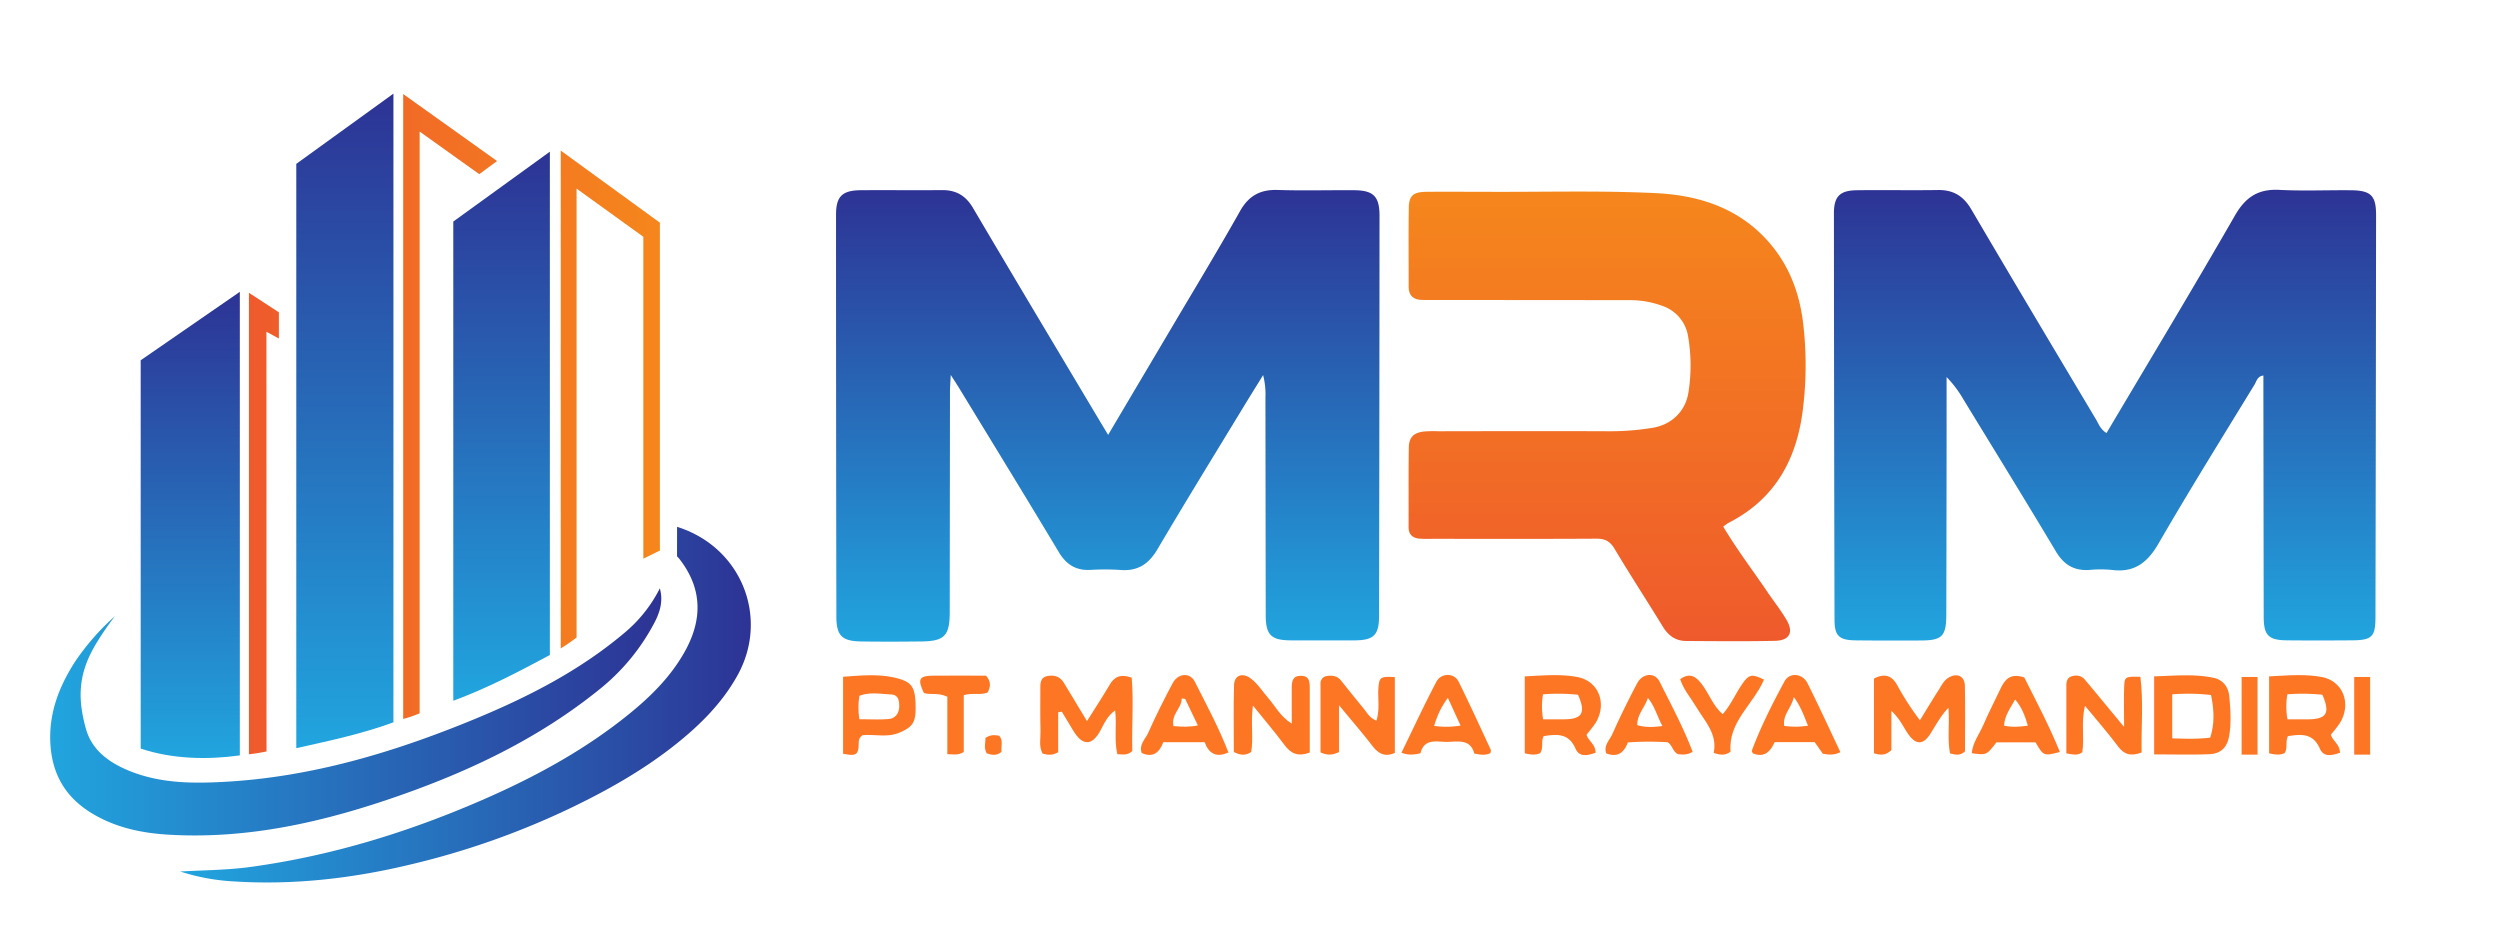
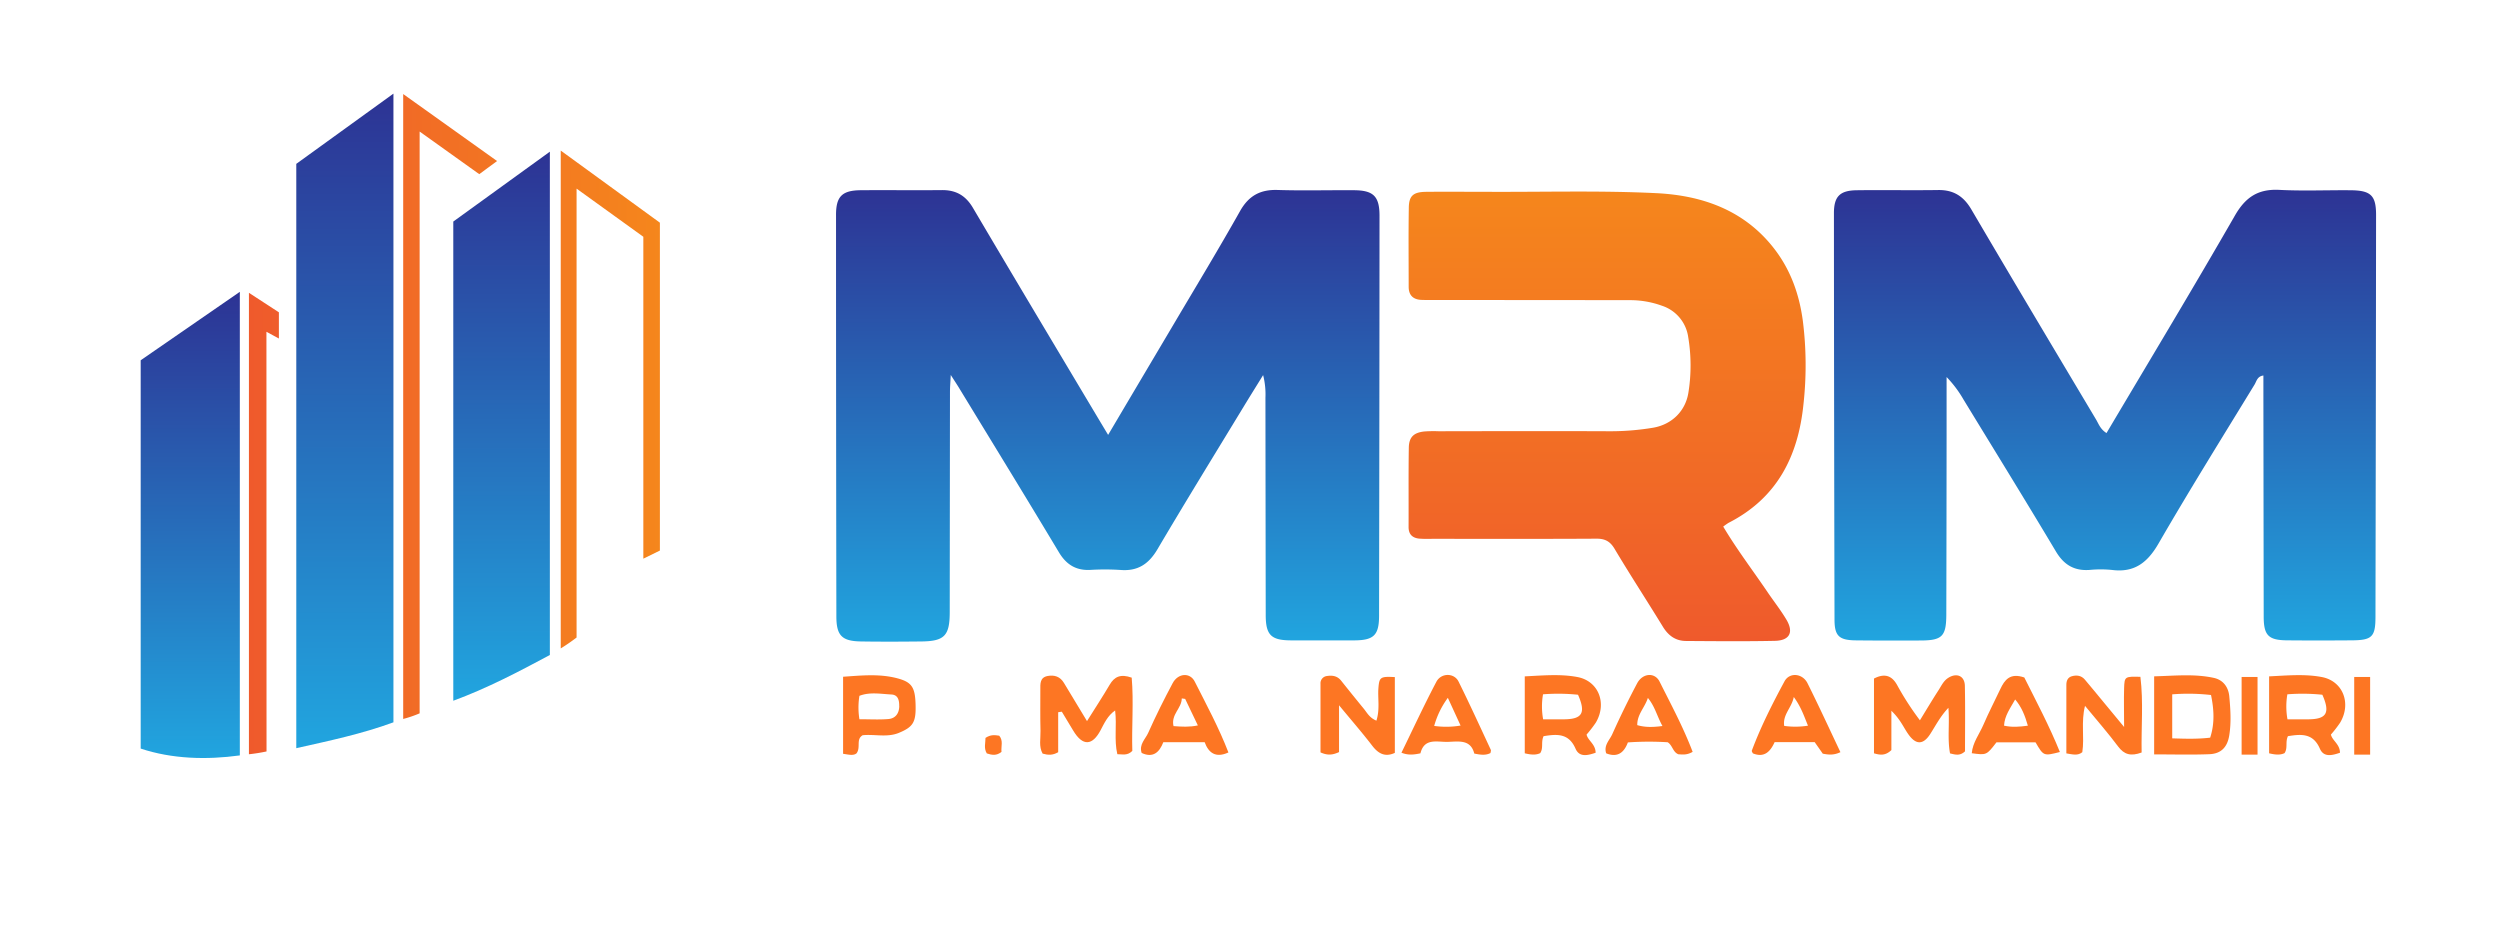
<svg xmlns="http://www.w3.org/2000/svg" xmlns:xlink="http://www.w3.org/1999/xlink" id="Layer_1" data-name="Layer 1" viewBox="0 0 1335.03 500">
  <defs>
    <style>.cls-1{fill:url(#linear-gradient);}.cls-2{fill:url(#linear-gradient-2);}.cls-3{fill:url(#linear-gradient-3);}.cls-4{fill:url(#linear-gradient-4);}.cls-5{fill:url(#linear-gradient-5);}.cls-6{fill:url(#New_Gradient_Swatch);}.cls-7{fill:url(#linear-gradient-6);}.cls-8{fill:#fd7623;}.cls-9{fill:url(#New_Gradient_Swatch-4);}.cls-10{fill:url(#linear-gradient-7);}</style>
    <linearGradient id="linear-gradient" x1="184.16" y1="399.54" x2="184.16" y2="49.99" gradientUnits="userSpaceOnUse">
      <stop offset="0" stop-color="#21a5df" />
      <stop offset="1" stop-color="#2d3394" />
    </linearGradient>
    <linearGradient id="linear-gradient-2" x1="267.84" y1="374.21" x2="267.84" y2="81.01" xlink:href="#linear-gradient" />
    <linearGradient id="linear-gradient-3" x1="101.6" y1="404.79" x2="101.6" y2="155.84" xlink:href="#linear-gradient" />
    <linearGradient id="linear-gradient-4" x1="26.81" y1="380.18" x2="353.14" y2="380.18" xlink:href="#linear-gradient" />
    <linearGradient id="linear-gradient-5" x1="96.21" y1="376.29" x2="400.94" y2="376.29" xlink:href="#linear-gradient" />
    <linearGradient id="New_Gradient_Swatch" x1="132.93" y1="226.5" x2="352.39" y2="226.5" gradientUnits="userSpaceOnUse">
      <stop offset="0" stop-color="#ef5a2c" />
      <stop offset="1" stop-color="#f5861c" />
    </linearGradient>
    <linearGradient id="linear-gradient-6" x1="1124.13" y1="342.07" x2="1124.13" y2="101.35" xlink:href="#linear-gradient" />
    <linearGradient id="New_Gradient_Swatch-4" x1="858.24" y1="342.42" x2="858.24" y2="102.26" xlink:href="#New_Gradient_Swatch" />
    <linearGradient id="linear-gradient-7" x1="591.57" y1="342.65" x2="591.57" y2="101.43" xlink:href="#linear-gradient" />
  </defs>
  <path class="cls-1" d="M210.1,385.73c-16.78,6.16-34,9.8-51.88,13.81V87.5L210.1,50Z" />
  <path class="cls-2" d="M293.63,349.78c-16.81,9-33.22,17.65-51.57,24.43V118.31L293.63,81Z" />
  <path class="cls-3" d="M128.07,155.84V403.4c-17.76,2.44-36.18,1.93-52.94-3.65V192.39Z" />
-   <path class="cls-4" d="M352.35,314.2c1.88,6.42.17,12.39-2.63,17.85a112.43,112.43,0,0,1-30.26,36.6c-31.63,25.41-67.6,42.67-105.56,56-40.18,14.12-81.29,23.71-124.37,21.05-14.23-.88-28-3.85-40.37-11.33C35.35,426.05,28,413.94,26.94,397.75c-1.08-16.56,4.44-30.86,13.21-44.52A130.34,130.34,0,0,1,61.4,329a158.9,158.9,0,0,0-10.06,14.68c-10,16.57-9.74,29.8-5.52,45.28C49,400.7,58.4,407.34,69.25,411.73c16.14,6.53,33.15,6.72,50.14,5.81,46.8-2.5,91-15.77,134-33.51,28.51-11.78,55.81-25.73,79.6-45.69A74.51,74.51,0,0,0,352.35,314.2Z" />
-   <path class="cls-5" d="M361.56,281.33c34.38,10.77,49.29,48.35,32.41,79.07-8.14,14.8-19.85,26.47-32.82,36.84-18.27,14.6-38.53,25.82-59.76,35.83a423.44,423.44,0,0,1-81.26,28.36c-31.22,7.58-62.85,11.29-95,9.27a111.8,111.8,0,0,1-28.93-5.32c13.28-.7,25.25-.76,37.25-2.38,43.15-5.86,84.28-18.48,124.06-35.79,28.33-12.32,55.33-27,79.34-46.66,11.21-9.18,21.33-19.37,28.56-32.11,9.34-16.43,10-32.69-1.42-48.4-2-2.77-2.44-2.88-2.44-2.88Z" />
  <path class="cls-6" d="M307.9,340.44a99.81,99.81,0,0,1-8.46,5.83V80.41l52.95,38.51V294l-8.84,4.34V126.44L307.9,100.73Z" />
  <path class="cls-6" d="M224.09,70.25V380.93a62.12,62.12,0,0,1-8.78,3V50.22L265.45,86l-9.52,7Z" />
  <path class="cls-6" d="M142.33,401.28a89.19,89.19,0,0,1-9.4,1.5V156.36l16,10.42v14l-6.65-3.6Z" />
  <path class="cls-7" d="M1255.42,101.6c-12.73-.12-25.5.45-38.2-.2-11.25-.57-18,3.75-23.71,13.64-22.35,38.89-45.54,77.3-68.61,116.22-3.32-2.08-4.19-4.91-5.6-7.27-22.26-37.33-44.56-74.64-66.56-112.12-4.18-7.14-9.6-10.52-17.82-10.39-14.44.22-28.88-.07-43.31.11-9.11.11-12.28,3.29-12.27,12.31q.06,108.47.31,216.93c0,8.73,2.41,11,11.15,11.13,11.6.14,23.21.1,34.81.07s13.71-2.27,13.74-13.93q.12-47.88.15-95.76,0-15.51,0-31a60.67,60.67,0,0,1,9.1,12.13c16.48,27,33.08,53.87,49.27,81,4.29,7.2,9.82,10.45,18,9.88a61.23,61.23,0,0,1,11.88,0c12.07,1.57,19.09-3.94,25-14.22,16.53-28.58,34-56.6,51.22-84.78,1.06-1.75,1.42-4.4,4.71-4.82v10.93q.07,58.91.16,117.79c0,10.07,2.55,12.61,12.43,12.7,11.6.11,23.21.09,34.81,0,10.56-.08,12.43-1.9,12.45-12.38q.21-107.19.32-214.39C1268.93,104.48,1266.19,101.71,1255.42,101.6Z" />
  <path class="cls-8" d="M604.34,361.87c-5.94-2.1-9.23-.53-11.75,3.77-3.74,6.35-7.78,12.52-12.12,19.44-4.53-7.5-8.44-13.94-12.32-20.4-2-3.35-5.08-4.39-8.71-3.69-4.18.8-3.9,4.18-3.89,7.32,0,7.33-.1,14.67.09,22,.11,4.09-1,8.38,1.13,12.13,2.86.81,5.3,1,8.31-.75V380.34l1.94-.29c2,3.32,4,6.62,6,9.95,5.26,8.88,10.41,8,14.65.05,2-3.72,3.76-7.86,7.82-10.65,1,8.11-.62,15.73,1.18,23.35,2.79,0,5.33.93,8-1.76C604.28,388.17,605.46,374.79,604.34,361.87Z" />
  <path class="cls-8" d="M1040.37,362c-2.5,1.58-3.67,4.25-5.18,6.59-3.32,5.12-6.43,10.37-9.93,16.06a153,153,0,0,1-12.2-18.88c-2.84-5.09-6.75-6.31-12.33-3.41v39.92c3.4,1,6.11,1.31,9.29-1.72v-21c5.06,4.9,6.61,9.22,9.25,12.81,4,5.5,7.84,5.37,11.59-.53,2.91-4.56,5.39-9.42,9.61-13.85.7,8.74-.59,16.63.87,24.33,2.87.7,5.3,1.45,8-1.1,0-11.41.17-23.23-.08-35.05C1049.12,360.92,1044.89,359.11,1040.37,362Z" />
  <path class="cls-8" d="M1182.21,362c-10.53-2.29-21.15-1.08-31.87-.83v41.68c10.32,0,19.93.28,29.5-.1,6.31-.25,9.6-3.82,10.6-10,1.13-7,.67-14.06,0-21.09C1189.91,366.57,1186.89,363,1182.21,362Zm-1.94,31.92c-7.06.82-13.44.58-20.28.37V370.79a108,108,0,0,1,20.72.35C1182.35,379.12,1182.69,386.44,1180.27,393.88Z" />
  <path class="cls-8" d="M1239.83,361.54c-9.09-1.71-18.39-.82-28.1-.35v41.08c3.16.75,5.81,1.07,8.25-.09,1.85-2.82.3-5.86,1.8-9.05,7.26-1.21,13.48-1.58,17.07,6.68,2.09,4.82,6.66,3.54,10.72,2.17,0-4.58-4.14-6.51-4.83-9.71a67,67,0,0,0,4.9-6.33C1255.78,375.65,1251.21,363.68,1239.83,361.54Zm-6.89,22.58c-3.61,0-7.22,0-11.4,0a38.39,38.39,0,0,1-.06-13.35,104,104,0,0,1,18.69.23C1244.43,380.63,1242.46,384,1232.94,384.12Z" />
  <path class="cls-8" d="M736.09,367.45c-.43,5.54.89,11.18-1.07,17.39-3.72-1.55-4.94-4.16-6.64-6.25q-6.14-7.5-12.17-15.07c-2-2.53-4.63-3-7.58-2.52a3.88,3.88,0,0,0-3.47,4.14c0,12.33,0,24.66,0,36.65,3.67,1.62,6.3,1.51,9.9-.17v-25c6.76,8.19,12.46,14.74,17.73,21.61,3.34,4.34,6.93,6.17,12.07,3.82V361.58C737.17,361.15,736.54,361.6,736.09,367.45Z" />
-   <path class="cls-8" d="M694.58,360.88c-4.42.05-4.77,3.09-4.76,6.41,0,6,0,12,0,19.16-6.3-4-8.73-9.28-12.36-13.42-3.13-3.58-5.65-7.75-9.46-10.66-4.45-3.4-8.89-1.82-9,3.47-.35,12-.11,24.09-.11,35.74,3.6,1.81,6.2,2,9.26,0,1.31-7.49-.36-15.5.93-24.8,6.4,7.94,11.85,14.35,16.87,21.08,3.26,4.38,6.92,6.43,13.47,4,0-11.71,0-23.21,0-34.71C699.41,363.71,699,360.83,694.58,360.88Z" />
  <path class="cls-8" d="M1143,361.43c-8.31-.22-8.5-.19-8.7,6.12s0,12.4,0,20.67c-4.6-5.57-8-9.63-11.32-13.69-3.21-3.88-6.39-7.78-9.65-11.62-1.86-2.2-4.38-2.53-7-1.77-2.19.64-2.88,2.5-2.87,4.66v36.52c3.45.56,6.07,1.36,8.52-.64,1.22-8-.77-16.07,1.45-24.74,6.38,7.76,12.3,14.5,17.65,21.67,3.24,4.35,6.81,5.38,12.58,3.24C1143.39,388.51,1144.66,374.92,1143,361.43Z" />
  <path class="cls-8" d="M952.94,363.85c-6.47,12-12.67,24.21-17.44,37-.14.36.35,1,.55,1.45,6.14,2.52,9.36-1,11.63-6h21.38c1.54,2.21,3,4.25,4.32,6.17,3.06.59,5.8.91,9.43-.8-6-12.67-11.6-24.85-17.58-36.82C962.57,359.54,955.63,358.87,952.94,363.85Zm-.15,23.79c-.92-6.05,4-9.62,5.11-15.43,3.85,5.22,5.48,10.18,7.58,15.31A42.81,42.81,0,0,1,952.79,387.64Z" />
  <path class="cls-8" d="M1068.18,368c-3,6.34-6.23,12.55-9,19-2.14,5-5.75,9.49-6.23,15.23,7.88,1.07,7.88,1.07,13.18-5.81H1087c4.31,7.37,4.31,7.37,13,5.16-5.58-13.83-12.53-26.89-19-39.8C1073.44,359.17,1070.51,363,1068.18,368Zm2,19.52c.29-5.33,3.3-9.25,5.94-14,3.39,4,5.2,8.45,6.78,14C1078.34,388.14,1074.53,388.46,1070.15,387.51Z" />
  <path class="cls-8" d="M778.87,363.93c-2.33-4.66-9.27-4.71-11.84.17-6.52,12.37-12.4,25.07-18.64,37.86,3.84,1.51,6.83,1,10.14.33,2.08-8.32,8.82-6,14.49-6.12s12.3-1.58,14.26,6.24c3.25.66,6,1.1,8.66-.28.07-.65.37-1.31.16-1.74C790.42,388.2,784.86,376,778.87,363.93Zm-13,23.72a46.06,46.06,0,0,1,7.3-15c2.35,5.11,4.34,9.44,6.8,14.81A46,46,0,0,1,765.89,387.65Z" />
  <path class="cls-8" d="M874.26,364.89q-7.1,13.38-13.3,27.21c-1.42,3.15-4.65,5.92-3.23,10.18,6,2.43,9.56-.36,11.57-5.82a162.69,162.69,0,0,1,21.27-.09c2.64,1.7,2.72,5.28,5.73,6.43,2.13.09,4.4.55,7.59-1.3-5-13.17-11.53-25.28-17.66-37.52C883.66,358.86,877.14,359.45,874.26,364.89Zm.06,22.34c-.1-5.71,4-9.36,5.67-14.53,3.8,4.6,4.91,9.84,7.78,15C882.89,388.35,878.63,388.49,874.32,387.23Z" />
  <path class="cls-8" d="M626.21,364.83c-4.6,8.65-9,17.42-13,26.4-1.48,3.4-5.11,6.32-3.54,10.86,6,2.8,9.45-.26,11.55-5.73h22.09c2,5.49,5.74,8.66,12.68,5.46-5-13-11.66-25.35-17.95-37.78C635.49,358.91,629.07,359.45,626.21,364.83Zm.46,22.92c-1.45-6.25,4.39-9.51,4.41-14.79l1.81.26,6.78,14.16C635.12,388.34,631.11,388.09,626.67,387.75Z" />
  <path class="cls-8" d="M479.22,362.23c-9.59-2.55-19.28-1.5-29-.84v41.15c3,.43,5.49,1.13,7.18-.25,2.42-3.26-.47-7.48,3.29-9.67a18.42,18.42,0,0,1,3.22-.78,18.63,18.63,0,0,0-3.22.78c6.35-.64,12.86,1.29,19.1-1.17l-.28,0,.28,0c8-3.27,9.46-5.82,9.13-15.64C488.61,367.05,486.9,364.26,479.22,362.23Zm1,14.85c-.06,3.86-2,6.59-5.83,6.9-4.95.41-10,.1-15.45.1a38.74,38.74,0,0,1,0-12.5c5.55-2.16,11.42-1,17.15-.71C479.62,371.08,480.24,374.07,480.19,377.08Z" />
-   <path class="cls-8" d="M942,362.9c-6.46-3.12-8-2.89-11.6,2.3s-6.06,11.2-10.47,16.2c-5.34-4.66-7.28-11.08-11.2-16.12-3-3.93-6.29-6.35-11.5-2.59,1.78,5.57,5.56,9.79,8.38,14.53,4.64,7.81,11.66,14.61,9.53,24.83,3.5,1.19,6.1,1.53,9-.67C922.81,385.38,936.45,376.07,942,362.9Z" />
-   <path class="cls-8" d="M526.56,360.82c-9.24,0-18.81-.1-28.36,0-7.46.1-8.33,1.88-4.84,9.23,3.47,1.25,7.3-.42,12.52,2v30.69c3.37,0,5.59.81,8.78-1.17V371.21c4.9-1.41,9,.21,12.73-1.41C529,366.8,529.38,364,526.56,360.82Z" />
  <path class="cls-8" d="M533.59,392.87c-2.28-.33-4.47-.72-7.32,1.17,0,2.77-1,5.49.69,8.29,2.62.86,5.19,1.39,7.85-.83C534.49,398.64,535.89,395.53,533.59,392.87Z" />
  <rect class="cls-8" x="1197.05" y="361.51" width="8.5" height="41.47" />
  <rect class="cls-8" x="1257.18" y="361.51" width="8.5" height="41.47" />
  <path class="cls-8" d="M842.34,361.54c-9.09-1.71-18.39-.82-28.1-.35v41.08c3.16.75,5.81,1.07,8.25-.09,1.85-2.82.3-5.86,1.8-9.05,7.26-1.21,13.48-1.58,17.07,6.68,2.09,4.82,6.66,3.54,10.72,2.17,0-4.58-4.14-6.51-4.83-9.71a67,67,0,0,0,4.9-6.33C858.29,375.65,853.72,363.68,842.34,361.54Zm-6.89,22.58c-3.61,0-7.22,0-11.4,0a38.39,38.39,0,0,1-.06-13.35,104,104,0,0,1,18.69.23C846.94,380.63,845,384,835.45,384.12Z" />
  <path class="cls-9" d="M862.19,293.06c8.34,14,17.3,27.7,25.82,41.63,2.9,4.74,6.79,7.56,12.3,7.6,15.84.11,31.69.26,47.52-.07,7.84-.17,10.13-4.52,6.2-11.21-3-5.07-6.67-9.72-10-14.61-7.84-11.58-16.36-22.71-23.81-35.19a32.42,32.42,0,0,1,2.84-2c25.86-13.19,37.15-35.42,40-63.23a189.33,189.33,0,0,0-.33-44.7c-1.9-14.18-6.54-27.22-15.41-38.64-15.94-20.5-38.39-28.29-62.86-29.49-29.35-1.44-58.82-.6-88.23-.71-11.6,0-23.2-.11-34.8,0-6.71.1-9,2.09-9.11,8.36-.23,14.11-.08,28.23-.07,42.34,0,4.43,2.28,6.79,6.72,7,2.26.09,4.53.07,6.79.07q52.19,0,104.38.08a49.75,49.75,0,0,1,17.43,3A20.59,20.59,0,0,1,901.52,180a91.65,91.65,0,0,1,.13,29.52c-1.51,10-8.92,17.23-19,18.91a138.13,138.13,0,0,1-23.61,1.86c-30.27-.13-60.54-.05-90.81,0a69.31,69.31,0,0,0-7.63.12c-5.65.63-8.19,3-8.28,8.72-.22,14.11-.06,28.23-.12,42.34,0,3.83,2,5.74,5.55,6.15a61.42,61.42,0,0,0,6.79.12c29.13,0,58.27.09,87.41-.08C856.69,287.54,859.64,288.77,862.19,293.06Z" />
  <path class="cls-10" d="M491.9,342.55c12.47-.12,15.26-3.05,15.27-15.66q.06-58.87.13-117.75c0-2.34.21-4.69.41-8.91,2.39,3.71,3.76,5.76,5,7.86,17.61,28.91,35.33,57.76,52.74,86.8,3.92,6.54,9,9.75,16.54,9.46a129.39,129.39,0,0,1,16.12,0c9.32.81,15.25-3,20-11.06,15.18-25.76,30.89-51.21,46.41-76.77,3.3-5.43,6.69-10.81,10-16.21a41.46,41.46,0,0,1,1.24,12.06q.06,58,.15,116.05c0,10.75,2.91,13.51,13.53,13.55,11.32,0,22.64.07,34,0,10.22-.1,13-2.83,13-13.21q.19-106.74.24-213.47c0-10.45-3.22-13.64-13.65-13.71-13.58-.1-27.18.3-40.74-.13-9.21-.3-15.37,3-20,11.12C650.79,133,638.67,153,626.75,173.15c-11.48,19.4-23,38.78-35,59.09l-4.67-7.78C564.52,186.65,541.91,148.9,519.56,111c-3.9-6.61-9.07-9.55-16.57-9.48-14.43.14-28.86-.05-43.29.06-10,.08-13.26,3.31-13.25,13.2q0,107.16.18,214.31c0,10.25,2.89,13.27,13,13.45C470.39,342.72,481.15,342.66,491.9,342.55Z" />
</svg>